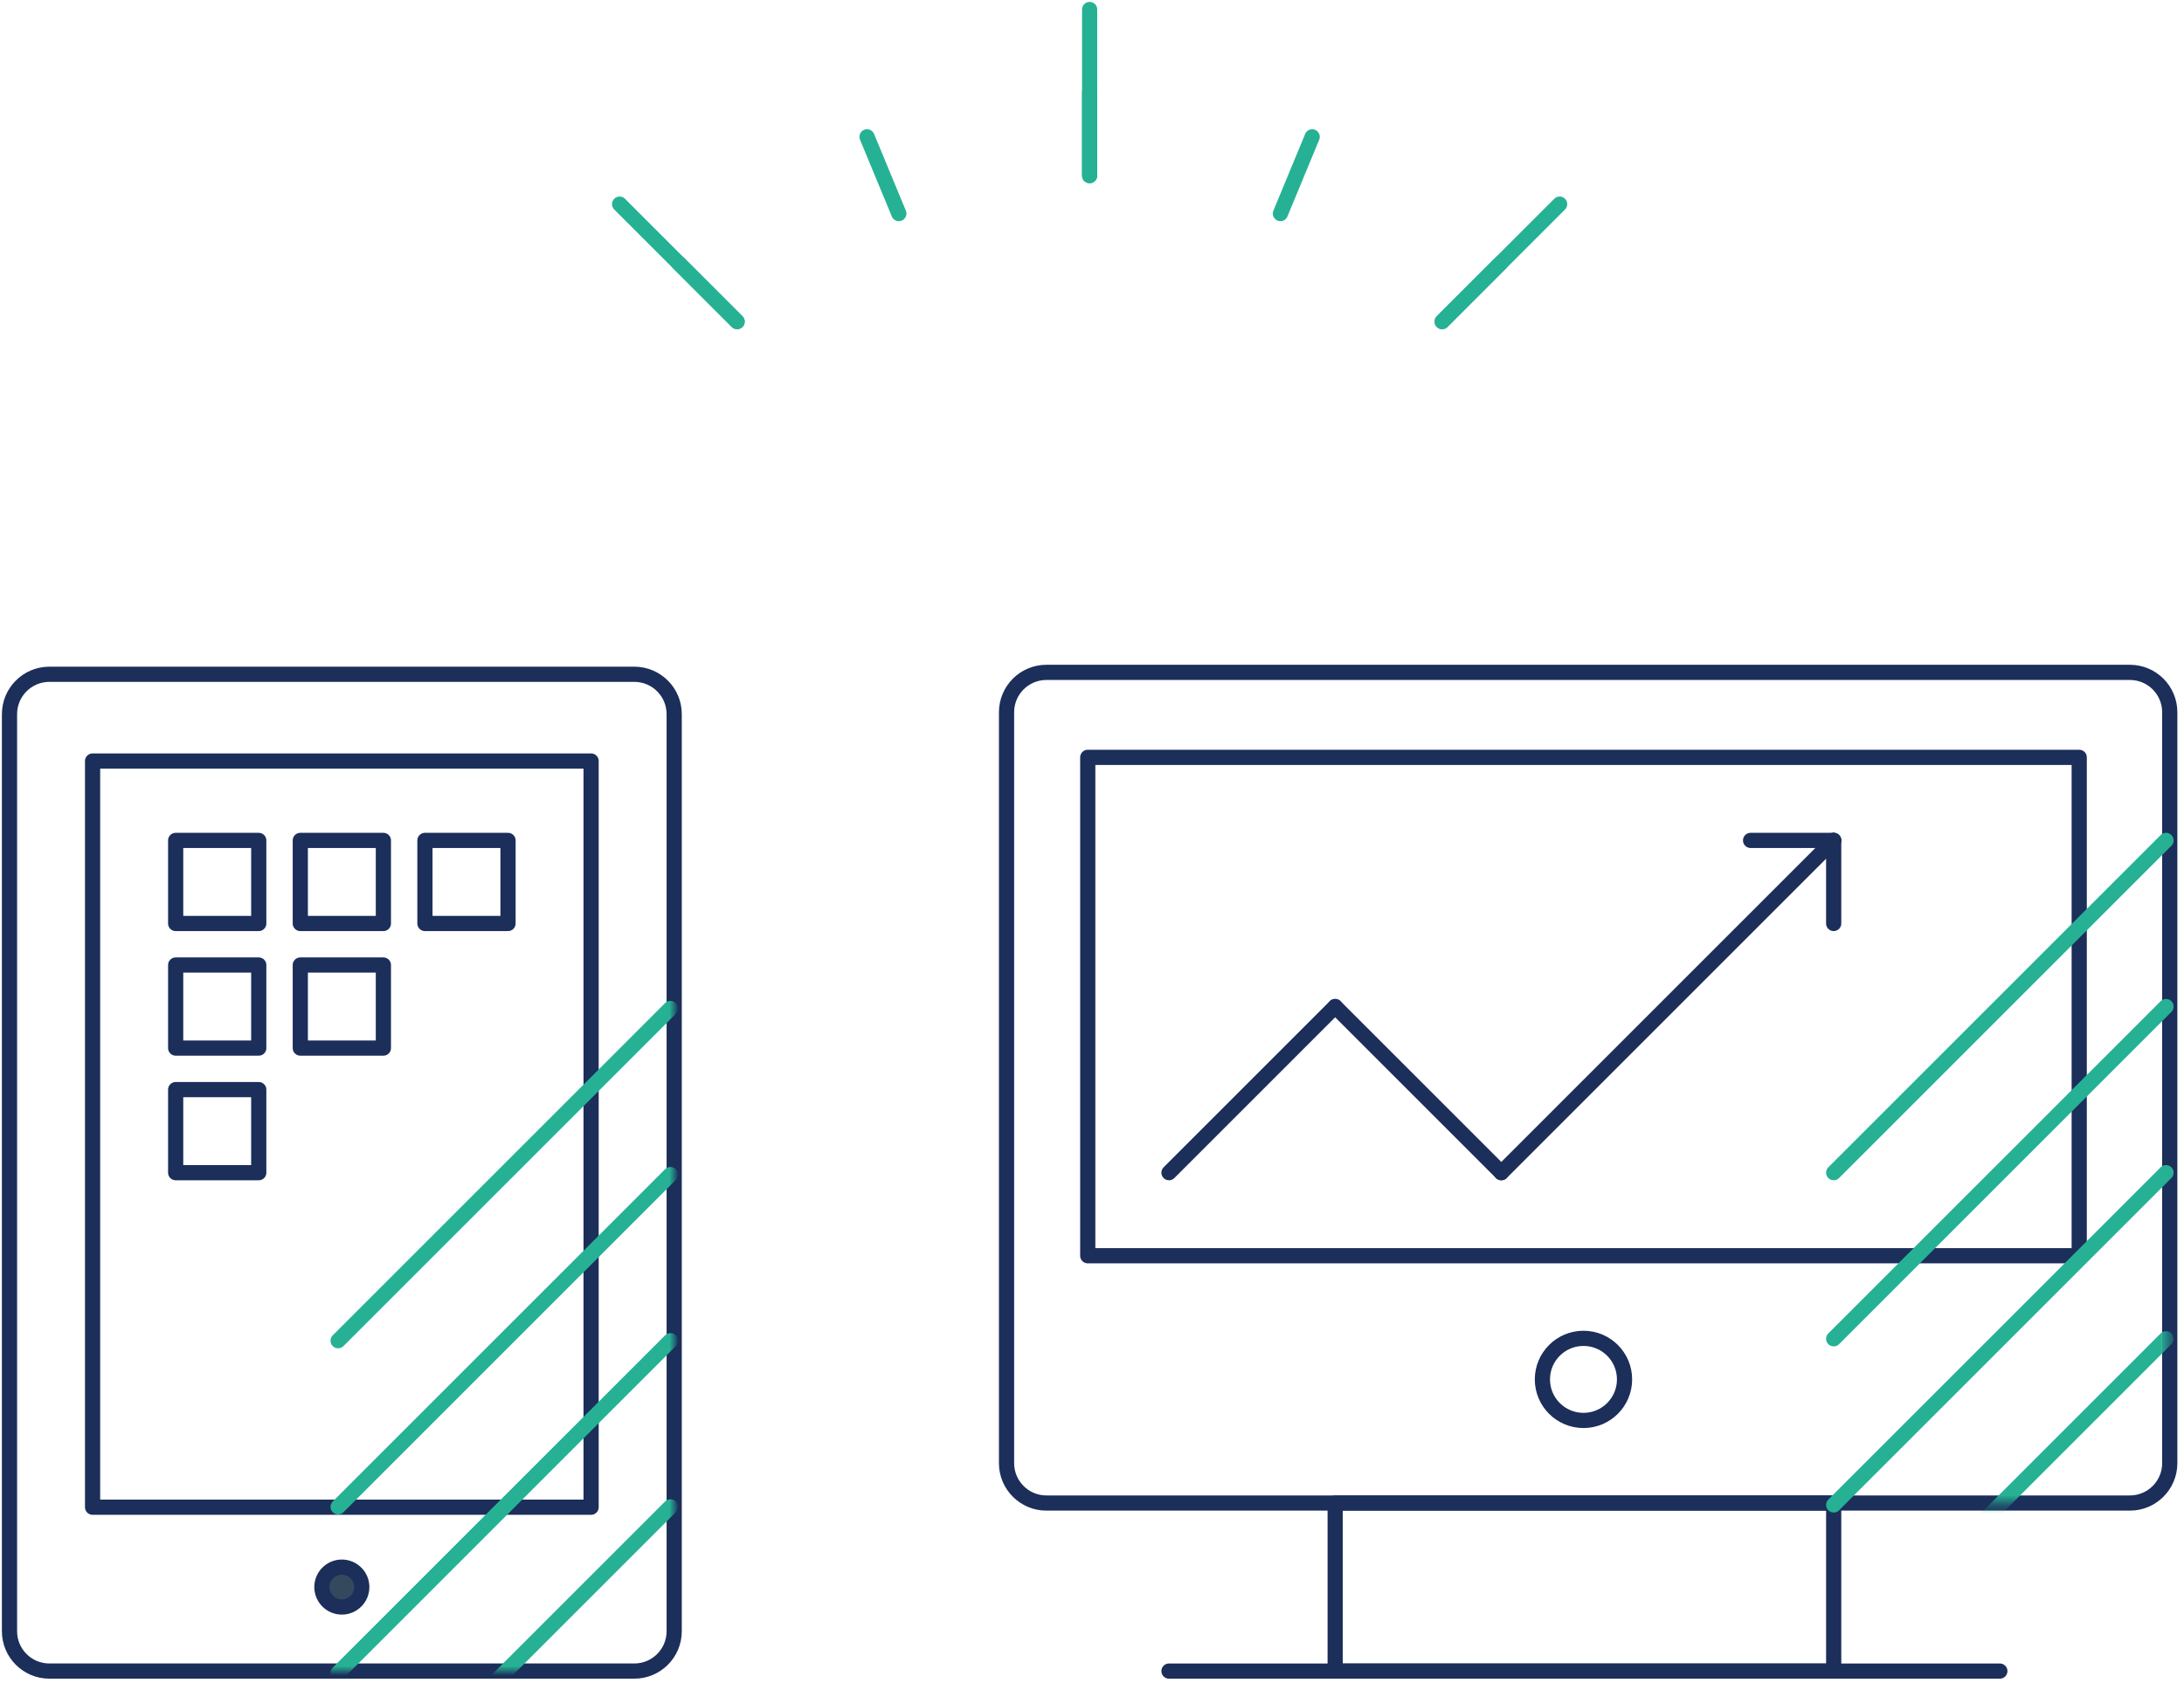
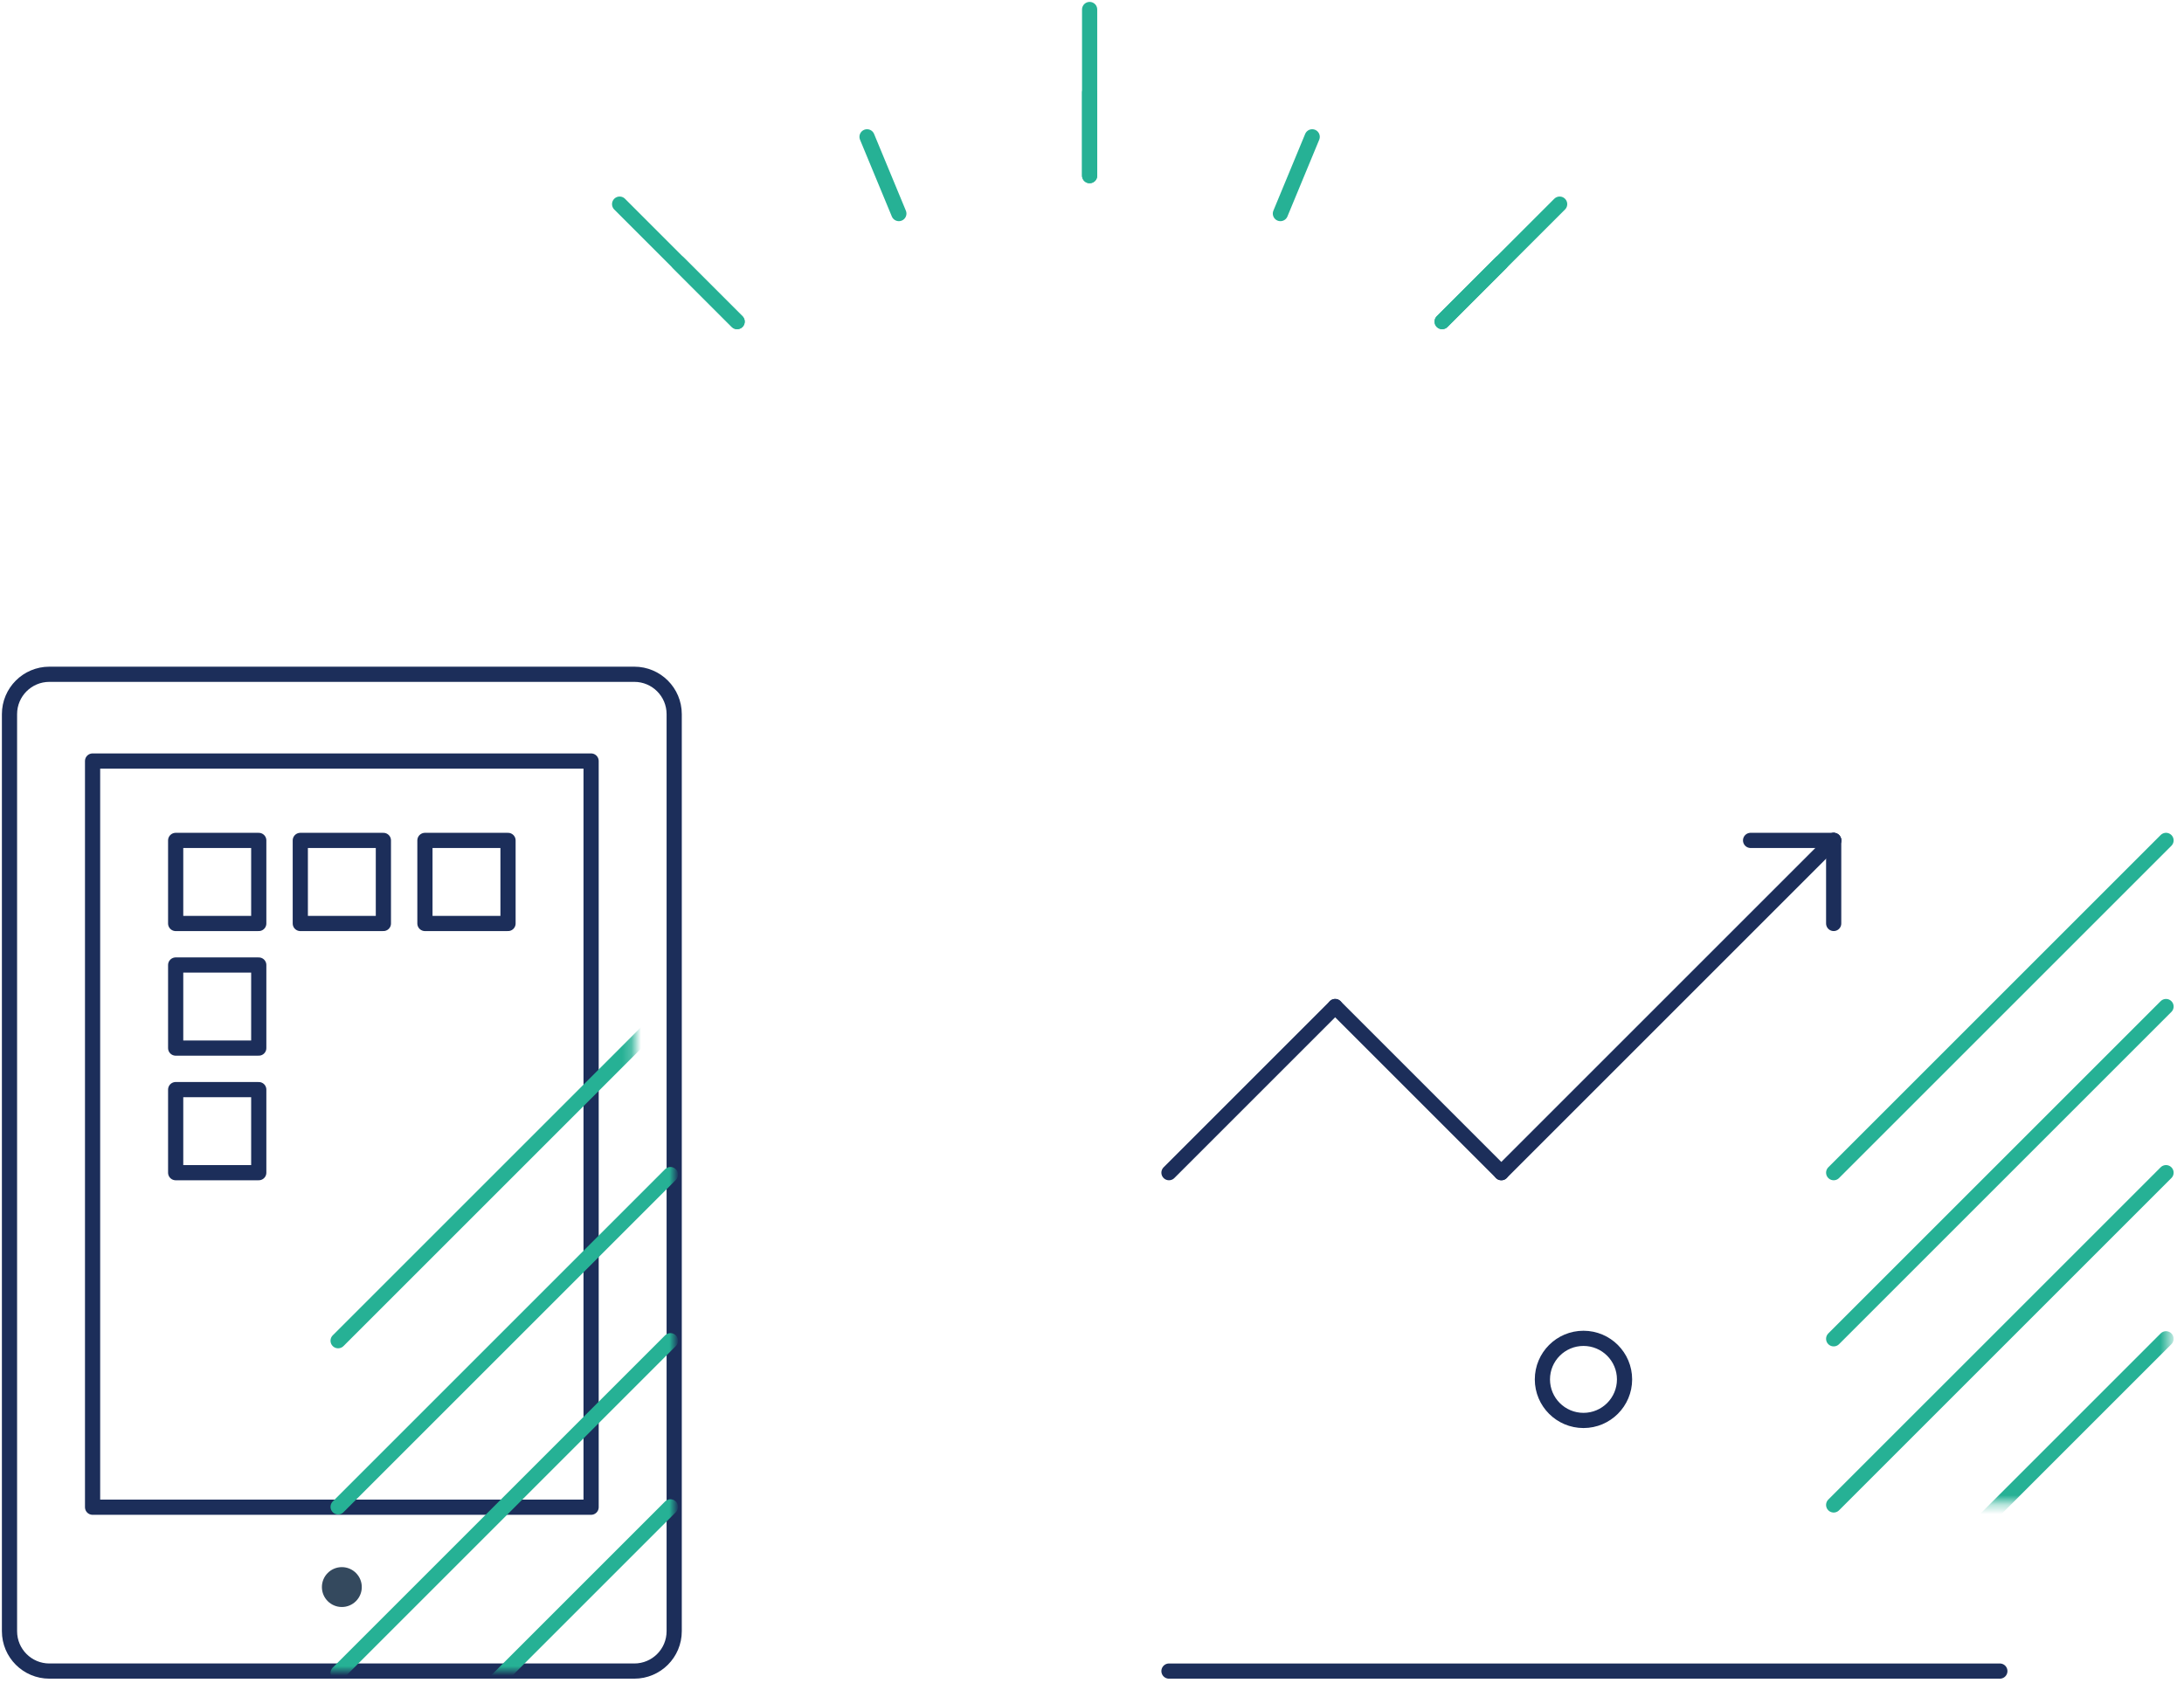
<svg xmlns="http://www.w3.org/2000/svg" width="230" height="178" viewBox="0 0 230 178" fill="none">
  <path d="M114.75 18.5V1" stroke="#26B195" stroke-width="1.6" stroke-linecap="round" stroke-linejoin="round" />
  <path d="M114.75 18.5V9.75" stroke="#26B195" stroke-width="1.6" stroke-linecap="round" stroke-linejoin="round" />
  <path d="M94.659 22.497L91.31 14.413" stroke="#26B195" stroke-width="1.6" stroke-linecap="round" stroke-linejoin="round" />
  <path d="M77.627 33.877L65.253 21.503" stroke="#26B195" stroke-width="1.6" stroke-linecap="round" stroke-linejoin="round" />
  <path d="M77.627 33.877L71.441 27.691" stroke="#26B195" stroke-width="1.6" stroke-linecap="round" stroke-linejoin="round" />
  <path d="M151.873 33.877L164.248 21.503" stroke="#26B195" stroke-width="1.6" stroke-linecap="round" stroke-linejoin="round" />
  <path d="M151.873 33.877L158.06 27.691" stroke="#26B195" stroke-width="1.6" stroke-linecap="round" stroke-linejoin="round" />
  <path d="M134.841 22.497L138.189 14.413" stroke="#26B195" stroke-width="1.6" stroke-linecap="round" stroke-linejoin="round" />
-   <path fill-rule="evenodd" clip-rule="evenodd" d="M224.3 70.826H110.2C107.88 70.826 106 72.706 106 75.026V154.126C106 156.446 107.88 158.326 110.2 158.326H224.3C226.619 158.326 228.5 156.446 228.5 154.126V75.026C228.5 72.706 226.619 70.826 224.3 70.826Z" stroke="#1C2E5A" stroke-width="1.6" stroke-linecap="round" stroke-linejoin="round" />
-   <path fill-rule="evenodd" clip-rule="evenodd" d="M140.608 176.027H193.108V158.326H140.608V176.027Z" stroke="#1C2E5A" stroke-width="1.6" stroke-linecap="round" stroke-linejoin="round" />
  <path d="M123.107 176.027H210.607" stroke="#1C2E5A" stroke-width="1.6" stroke-linecap="round" stroke-linejoin="round" />
-   <path fill-rule="evenodd" clip-rule="evenodd" d="M114.553 132.277H218.965V79.777H114.553V132.277Z" stroke="#1C2E5A" stroke-width="1.6" stroke-linecap="round" stroke-linejoin="round" />
  <path fill-rule="evenodd" clip-rule="evenodd" d="M171.083 145.302C171.083 147.69 169.146 149.626 166.758 149.626C164.37 149.626 162.432 147.69 162.432 145.302C162.432 142.913 164.37 140.977 166.758 140.977C169.146 140.977 171.083 142.913 171.083 145.302Z" stroke="#1C2E5A" stroke-width="1.6" stroke-linecap="round" stroke-linejoin="round" />
  <path d="M123.107 123.526L140.607 106.026" stroke="#1C2E5A" stroke-width="1.6" stroke-linecap="round" stroke-linejoin="round" />
  <path d="M140.607 106.026L158.107 123.526" stroke="#1C2E5A" stroke-width="1.6" stroke-linecap="round" stroke-linejoin="round" />
  <path d="M158.107 123.526L193.107 88.526" stroke="#1C2E5A" stroke-width="1.6" stroke-linecap="round" stroke-linejoin="round" />
  <path d="M193.107 88.526H184.357" stroke="#1C2E5A" stroke-width="1.6" stroke-linecap="round" stroke-linejoin="round" />
  <path d="M193.107 88.526V97.276" stroke="#1C2E5A" stroke-width="1.6" stroke-linecap="round" stroke-linejoin="round" />
  <path fill-rule="evenodd" clip-rule="evenodd" d="M38.1 167.177C38.1 168.336 37.16 169.277 36 169.277C34.84 169.277 33.9 168.336 33.9 167.177C33.9 166.016 34.84 165.077 36 165.077C37.16 165.077 38.1 166.016 38.1 167.177" fill="#34495E" />
-   <path fill-rule="evenodd" clip-rule="evenodd" d="M38.1 167.177C38.1 168.336 37.16 169.277 36 169.277C34.84 169.277 33.9 168.336 33.9 167.177C33.9 166.016 34.84 165.077 36 165.077C37.16 165.077 38.1 166.016 38.1 167.177Z" stroke="#1C2E5A" stroke-width="1.6" />
  <path fill-rule="evenodd" clip-rule="evenodd" d="M66.8 71.026H5.2C2.88 71.026 1 72.907 1 75.227V171.826C1 174.146 2.88 176.026 5.2 176.026H66.8C69.12 176.026 71 174.146 71 171.826V75.227C71 72.907 69.12 71.026 66.8 71.026Z" stroke="#1C2E5A" stroke-width="1.6" stroke-linecap="round" stroke-linejoin="round" />
  <path fill-rule="evenodd" clip-rule="evenodd" d="M9.75 158.765H62.25V80.164H9.75V158.765Z" stroke="#1C2E5A" stroke-width="1.6" stroke-linecap="round" stroke-linejoin="round" />
  <path fill-rule="evenodd" clip-rule="evenodd" d="M18.5 97.277H27.25V88.527H18.5V97.277Z" stroke="#1C2E5A" stroke-width="1.6" stroke-linecap="round" stroke-linejoin="round" />
  <path fill-rule="evenodd" clip-rule="evenodd" d="M31.625 97.277H40.375V88.527H31.625V97.277Z" stroke="#1C2E5A" stroke-width="1.6" stroke-linecap="round" stroke-linejoin="round" />
  <path fill-rule="evenodd" clip-rule="evenodd" d="M44.75 97.277H53.5V88.527H44.75V97.277Z" stroke="#1C2E5A" stroke-width="1.6" stroke-linecap="round" stroke-linejoin="round" />
  <path fill-rule="evenodd" clip-rule="evenodd" d="M18.5 110.402H27.25V101.652H18.5V110.402Z" stroke="#1C2E5A" stroke-width="1.6" stroke-linecap="round" stroke-linejoin="round" />
-   <path fill-rule="evenodd" clip-rule="evenodd" d="M31.625 110.402H40.375V101.652H31.625V110.402Z" stroke="#1C2E5A" stroke-width="1.6" stroke-linecap="round" stroke-linejoin="round" />
  <path fill-rule="evenodd" clip-rule="evenodd" d="M18.5 123.527H27.25V114.777H18.5V123.527Z" stroke="#1C2E5A" stroke-width="1.6" stroke-linecap="round" stroke-linejoin="round" />
  <mask id="mask0_0_781" style="mask-type:luminance" maskUnits="userSpaceOnUse" x="1" y="71" width="70" height="106">
    <path fill-rule="evenodd" clip-rule="evenodd" d="M5.2 71.052C2.88 71.052 1 72.932 1 75.252V75.252V171.827C1 174.146 2.88 176.027 5.2 176.027V176.027H66.8C69.12 176.027 70.999 174.146 70.999 171.827V171.827V75.252C70.999 72.932 69.12 71.052 66.8 71.052V71.052" fill="white" />
  </mask>
  <g mask="url(#mask0_0_781)">
    <path d="M35.607 193.727L70.607 158.727" stroke="#26B195" stroke-width="1.6" stroke-linecap="round" stroke-linejoin="round" />
  </g>
  <mask id="mask1_0_781" style="mask-type:luminance" maskUnits="userSpaceOnUse" x="1" y="71" width="70" height="106">
    <path fill-rule="evenodd" clip-rule="evenodd" d="M5.2 71.052C2.88 71.052 1 72.932 1 75.252V75.252V171.827C1 174.146 2.88 176.027 5.2 176.027V176.027H66.8C69.12 176.027 70.999 174.146 70.999 171.827V171.827V75.252C70.999 72.932 69.12 71.052 66.8 71.052V71.052" fill="white" />
  </mask>
  <g mask="url(#mask1_0_781)">
    <path d="M35.607 176.227L70.607 141.227" stroke="#26B195" stroke-width="1.6" stroke-linecap="round" stroke-linejoin="round" />
  </g>
  <mask id="mask2_0_781" style="mask-type:luminance" maskUnits="userSpaceOnUse" x="1" y="71" width="70" height="106">
    <path fill-rule="evenodd" clip-rule="evenodd" d="M5.2 71.052C2.88 71.052 1 72.932 1 75.252V75.252V171.827C1 174.146 2.88 176.027 5.2 176.027V176.027H66.8C69.12 176.027 70.999 174.146 70.999 171.827V171.827V75.252C70.999 72.932 69.12 71.052 66.8 71.052V71.052" fill="white" />
  </mask>
  <g mask="url(#mask2_0_781)">
    <path d="M35.607 158.727L70.607 123.727" stroke="#26B195" stroke-width="1.6" stroke-linecap="round" stroke-linejoin="round" />
  </g>
  <mask id="mask3_0_781" style="mask-type:luminance" maskUnits="userSpaceOnUse" x="1" y="71" width="70" height="106">
-     <path fill-rule="evenodd" clip-rule="evenodd" d="M5.2 71.052C2.88 71.052 1 72.932 1 75.252V171.827C1 174.146 2.88 176.027 5.2 176.027H66.8C69.12 176.027 70.999 174.146 70.999 171.827V75.252C70.999 72.932 69.12 71.052 66.8 71.052" fill="white" />
+     <path fill-rule="evenodd" clip-rule="evenodd" d="M5.2 71.052C2.88 71.052 1 72.932 1 75.252V171.827C1 174.146 2.88 176.027 5.2 176.027H66.8V75.252C70.999 72.932 69.12 71.052 66.8 71.052" fill="white" />
  </mask>
  <g mask="url(#mask3_0_781)">
    <path d="M35.607 141.227L70.607 106.227" stroke="#26B195" stroke-width="1.6" stroke-linecap="round" stroke-linejoin="round" />
  </g>
  <mask id="mask4_0_781" style="mask-type:luminance" maskUnits="userSpaceOnUse" x="106" y="70" width="123" height="89">
    <path fill-rule="evenodd" clip-rule="evenodd" d="M110.2 70.826C107.88 70.826 106 72.707 106 75.026V75.026V154.126C106 156.446 107.88 158.326 110.2 158.326V158.326H224.3C226.62 158.326 228.499 156.446 228.499 154.126V154.126V75.026C228.499 72.707 226.62 70.826 224.3 70.826V70.826" fill="white" />
  </mask>
  <g mask="url(#mask4_0_781)">
    <path d="M193.107 176.026L228.107 141.026" stroke="#26B195" stroke-width="1.6" stroke-linecap="round" stroke-linejoin="round" />
  </g>
  <path d="M193.107 158.526L228.107 123.526" stroke="#26B195" stroke-width="1.6" stroke-linecap="round" stroke-linejoin="round" />
  <path d="M193.107 141.026L228.107 106.026" stroke="#26B195" stroke-width="1.6" stroke-linecap="round" stroke-linejoin="round" />
  <path d="M193.107 123.526L228.107 88.526" stroke="#26B195" stroke-width="1.6" stroke-linecap="round" stroke-linejoin="round" />
</svg>